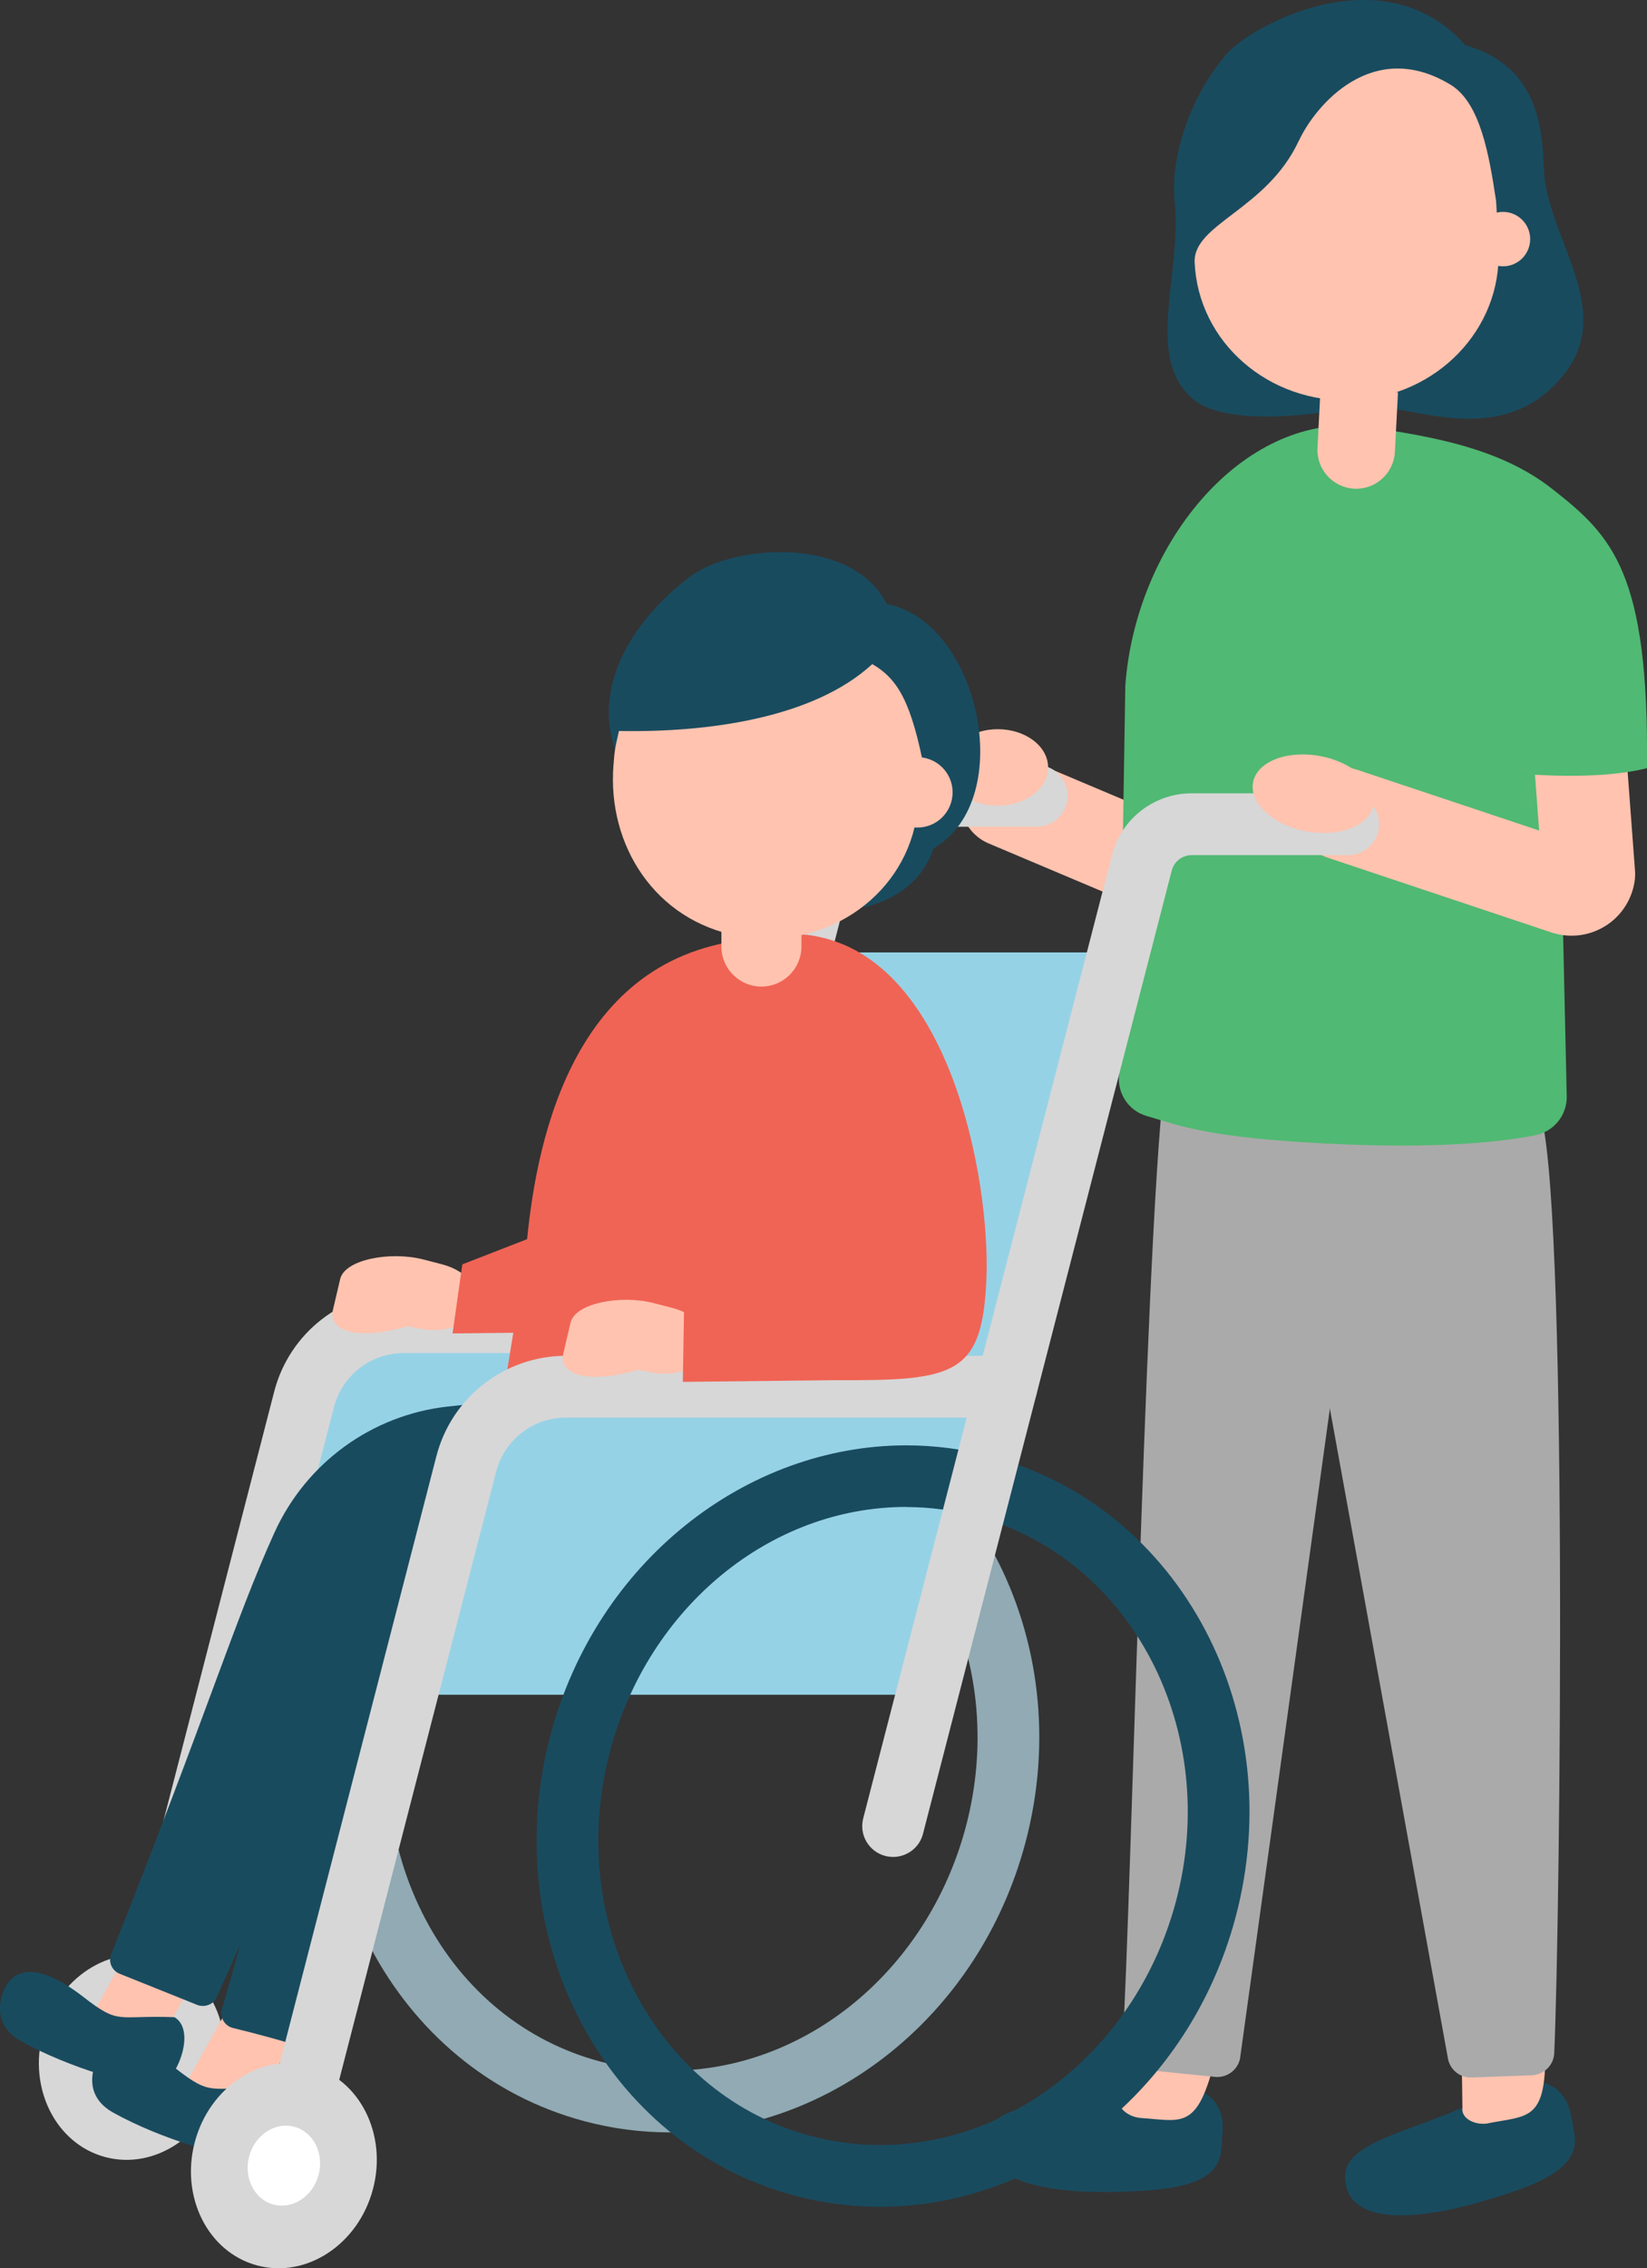
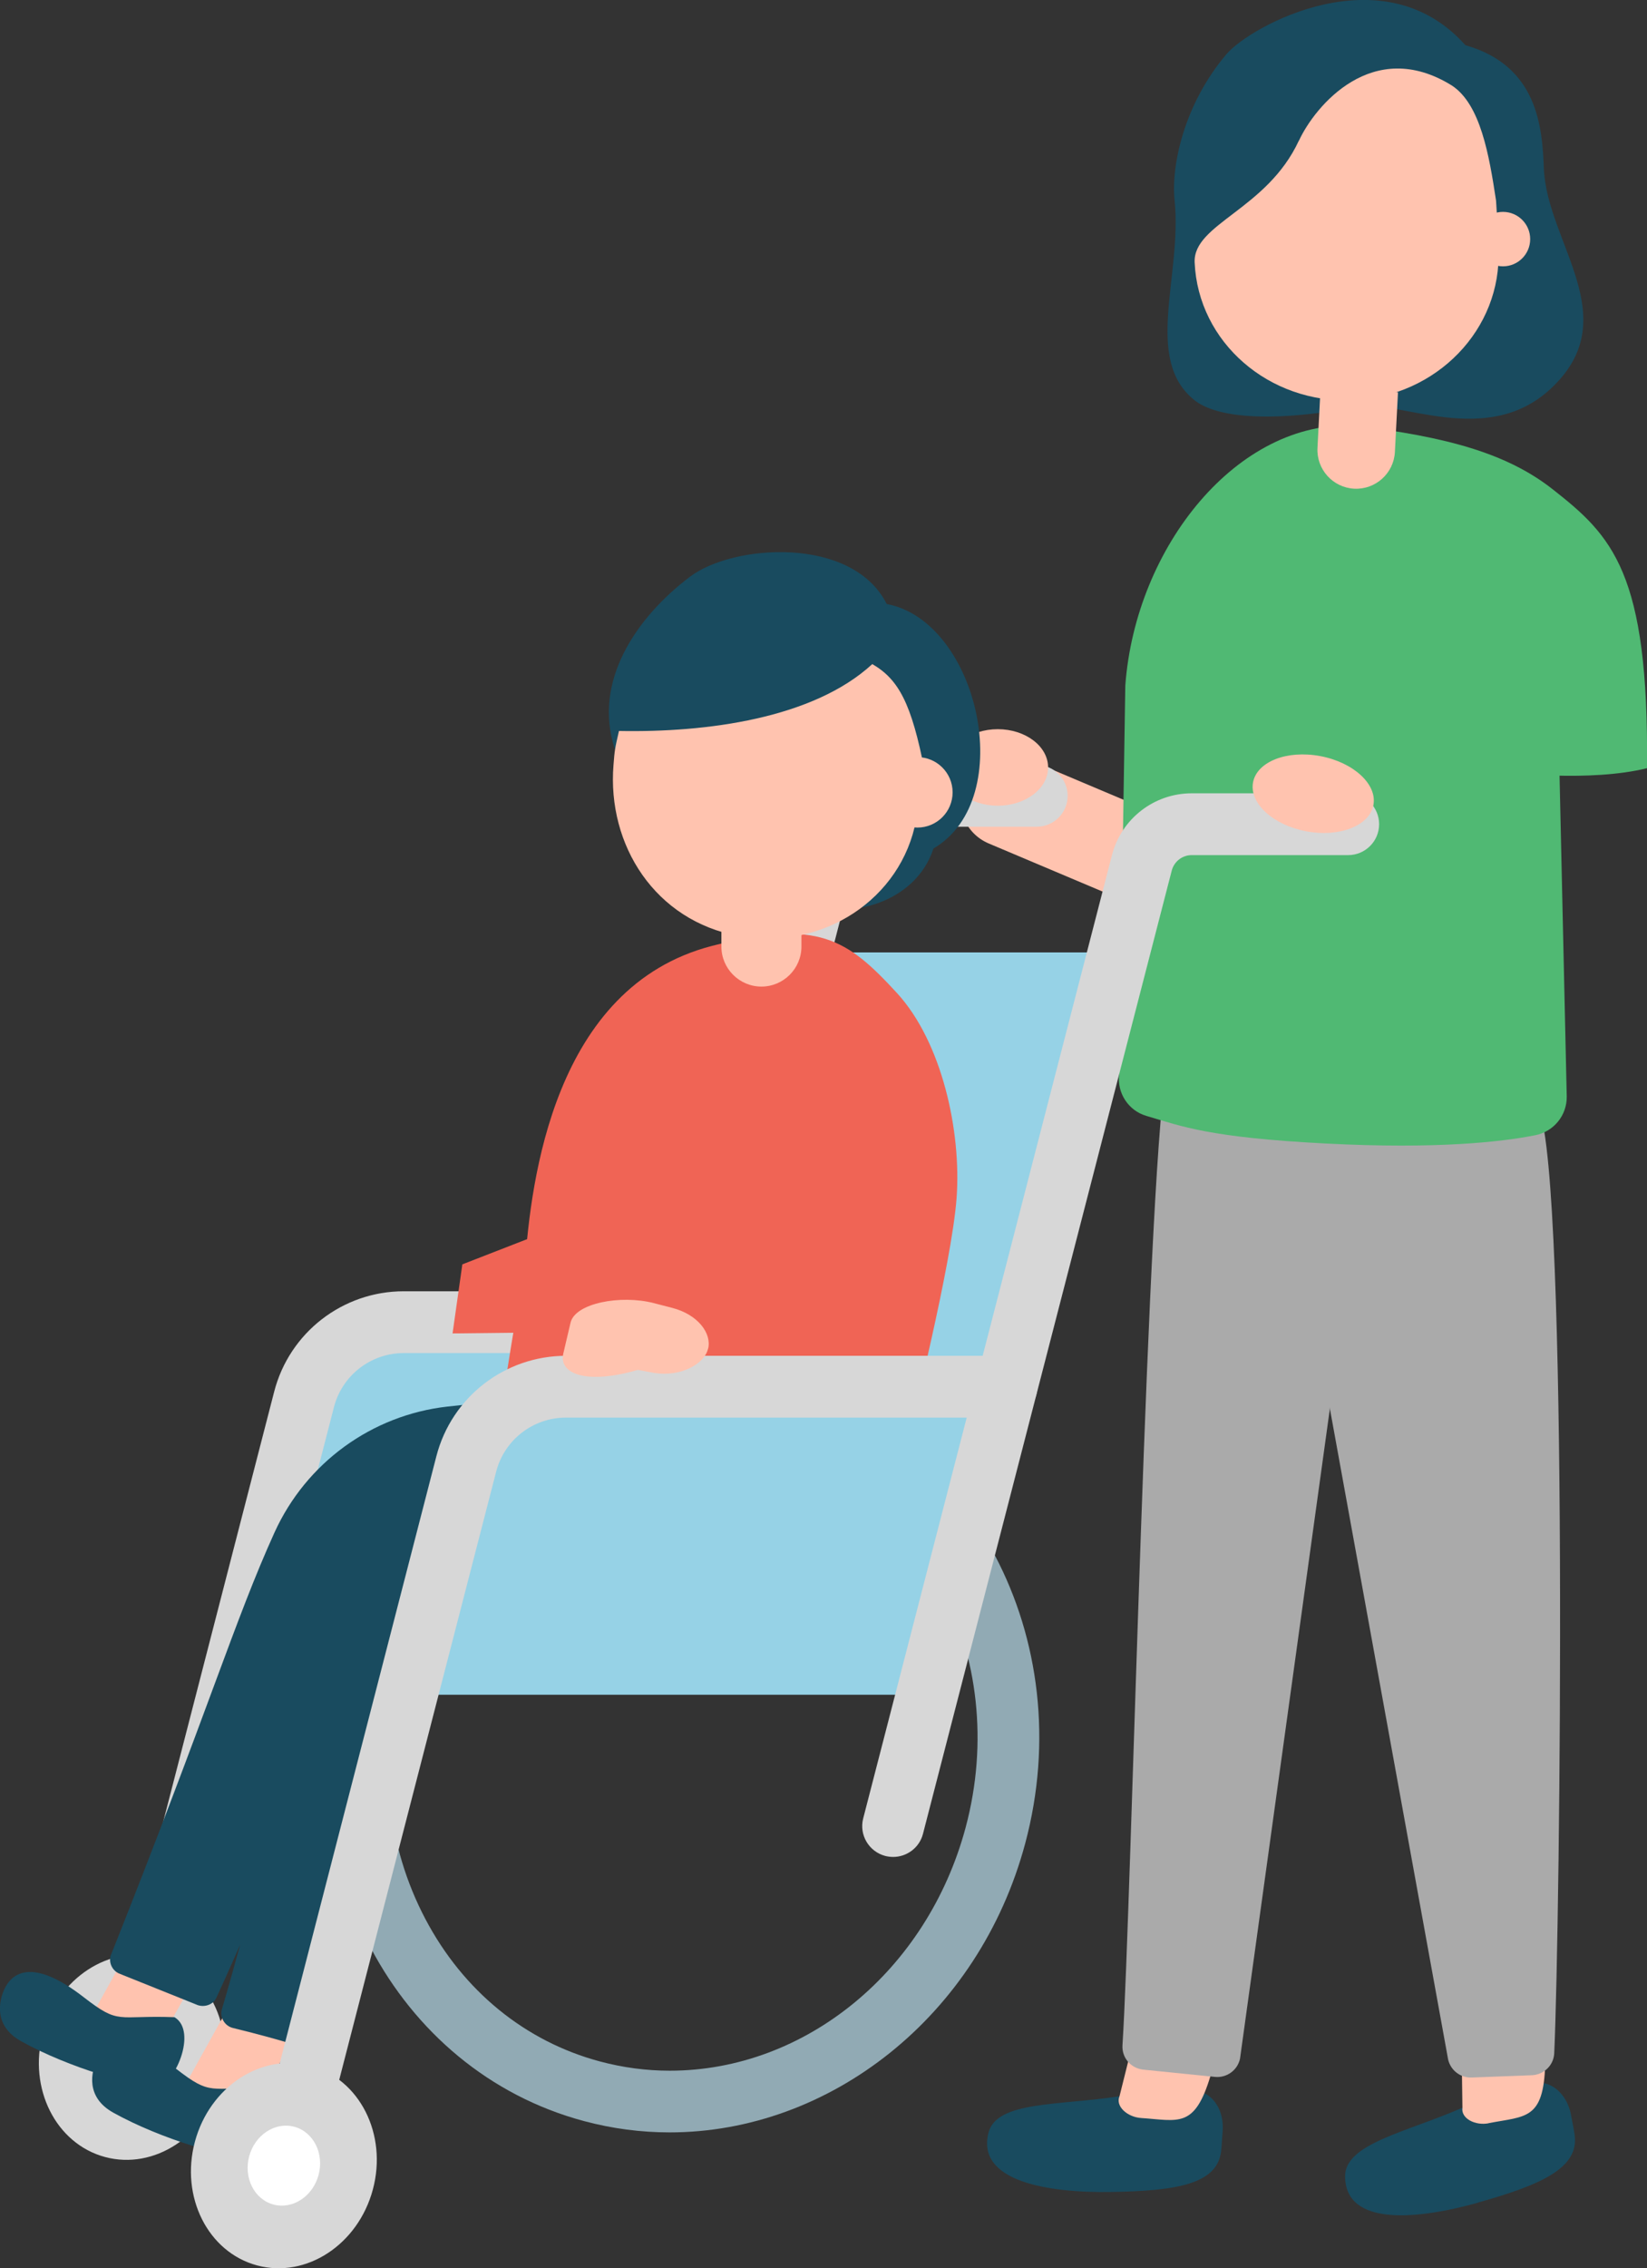
<svg xmlns="http://www.w3.org/2000/svg" id="_レイヤー_2" data-name="レイヤー 2" viewBox="0 0 156.78 215.82">
  <rect x="0" y="0" width="156.78" height="215.82" fill="#333333" stroke="none" />
  <defs>
    <style>
      .cls-1 {
        fill: #ffc3af;
      }

      .cls-2 {
        fill: #aaa;
      }

      .cls-3 {
        fill: #f06455;
      }

      .cls-4 {
        fill: #d7d7d7;
      }

      .cls-5 {
        fill: #fff;
      }

      .cls-6 {
        fill: #194b5f;
      }

      .cls-7 {
        fill: #91aab4;
      }

      .cls-8 {
        fill: #50b973;
      }

      .cls-9 {
        fill: #96d2e6;
      }
    </style>
  </defs>
  <g id="_イラスト" data-name="イラスト">
    <g>
      <path class="cls-6" d="M129.29,38.69c-9.41,1.77-13.87.75-15.57-.6-4.92-3.9-1.16-11.93-1.91-19.04-.34-3.29.9-9.15,4.95-13.91,2.26-2.65,14.91-9.64,22.73-.84,6.87,1.95,7.32,7.77,7.47,11.71.29,7.15,7.87,14.27.65,20.98-6.13,5.69-14.49.98-18.33,1.71Z" />
      <circle class="cls-1" cx="143.07" cy="22.75" r="2.59" />
      <path class="cls-1" d="M123.65,13.38c1.51-3.27,7.01-9.93,14.56-5.24,2.72,1.79,3.54,6.6,4.2,10.94.12,1.71.17,3.3.23,4.65.33,7.58-5.88,14.01-13.87,14.35-7.98.34-14.72-5.52-15.05-13.11-.16-3.68,6.88-5.02,9.92-11.59Z" />
      <path class="cls-6" d="M105.72,208.56c-5.96.09-12.82-1-11.62-5.65.78-3.03,6.73-2.56,12.47-3.46,2.24-.35,4.95-1.24,7.61-.47,1.53.44,2.36,2.08,2.2,3.85-.07.8-.08,1.31-.14,1.85-.37,3.12-4.18,3.78-10.52,3.88Z" />
      <path class="cls-1" d="M108.61,201.52c-1.3-.09-2.46-1.12-2.04-2.08l3.12-12.5h8.22s-2.67,10.53-2.67,10.53c-1.52,5.09-3.04,4.29-6.63,4.05Z" />
      <path class="cls-6" d="M140.72,209.57c-5.74,1.61-12.64,2.31-12.68-2.49-.02-3.13,5.85-4.2,11.17-6.54,2.08-.91,4.47-2.46,7.24-2.4,1.59.04,2.81,1.41,3.11,3.16.14.79.26,1.29.33,1.82.44,3.11-3.07,4.73-9.18,6.44Z" />
      <path class="cls-1" d="M141.71,202.02c-1.28.25-2.66-.45-2.5-1.49l-.18-12.89,7.95-2.1.11,10.86c-.16,5.31-1.84,4.93-5.38,5.61Z" />
      <path class="cls-1" d="M110.29,86.71c-.57,0-1.15-.11-1.71-.35l-14.47-6.11c-2.24-.95-3.29-3.53-2.35-5.78.95-2.24,3.54-3.29,5.78-2.35l14.47,6.11c2.24.95,3.29,3.53,2.35,5.78-.71,1.68-2.34,2.69-4.06,2.69Z" />
      <polygon class="cls-9" points="65.67 131.93 95.82 131.93 106.5 90.62 76.34 90.62 65.67 131.93" />
      <g>
        <path class="cls-9" d="M72.82,155.11l7.56-29.32h-41.94c-4.47,0-8.37,3.02-9.49,7.35l-5.67,21.97h49.54Z" />
        <path class="cls-4" d="M13.92,194.3c-.24,0-.49-.03-.74-.09-1.57-.41-2.52-2.01-2.11-3.58l15.03-58.22c1.45-5.62,6.52-9.55,12.33-9.55h41.94c1.62,0,2.94,1.32,2.94,2.94s-1.32,2.94-2.94,2.94h-41.94c-3.13,0-5.86,2.12-6.64,5.14l-15.03,58.22c-.34,1.33-1.54,2.21-2.84,2.21Z" />
        <ellipse class="cls-4" cx="12.54" cy="195.74" rx="9.83" ry="8.77" transform="translate(-179.77 157.19) rotate(-75)" />
        <ellipse class="cls-5" cx="12.54" cy="195.74" rx="3.83" ry="3.42" transform="translate(-179.77 157.19) rotate(-75)" />
        <path class="cls-4" d="M62.67,145.72c-.24,0-.49-.03-.74-.09-1.57-.41-2.52-2.01-2.11-3.58l16.38-63.39c.89-3.46,4.01-5.88,7.59-5.88h14.9c1.62,0,2.94,1.32,2.94,2.94s-1.32,2.94-2.94,2.94h-14.9c-.89,0-1.67.6-1.9,1.47l-16.38,63.39c-.34,1.33-1.54,2.2-2.84,2.2Z" />
      </g>
      <ellipse class="cls-1" cx="94.98" cy="73.02" rx="4.79" ry="3.64" />
      <path class="cls-2" d="M146.51,105.6c2.8,6.93,2.01,77.17,1.44,89.75-.05,1.15-.98,2.05-2.12,2.1l-5.74.22c-1.15.04-2.13-.79-2.28-1.93l-12.17-66.96-2.14-31.18" />
      <path class="cls-2" d="M111.19,100.84c-1.98,8.43-3.49,80.73-4.34,93.75-.08,1.19.8,2.21,1.99,2.33l6.82.69c1.12.11,2.15-.64,2.38-1.74l11.96-86.48" />
      <path class="cls-8" d="M128.94,40.5h0c-11.08-.57-20.83,11.44-21.82,24.71l-.59,37c-.21,1.78.87,3.45,2.58,3.96,3.4,1,5.99,2.06,17.07,2.63,10.61.55,16.76-.15,19.98-.79,1.75-.35,3-1.89,2.98-3.67l-.83-36.99c.38-13.3-8.3-26.27-19.37-26.84Z" />
      <path class="cls-7" d="M66.26,136.32h0c2.23,0,4.47.3,6.64.88,14.84,3.98,23.37,20.43,19.02,36.68-3.65,13.62-15.23,23.14-28.17,23.14-2.24,0-4.47-.3-6.64-.88-7.11-1.9-13.01-6.71-16.61-13.54-3.68-6.97-4.54-15.19-2.41-23.15,3.65-13.62,15.23-23.14,28.17-23.14M66.26,130.44c-15.21,0-29.43,11.01-33.85,27.49-5.2,19.41,5.17,39.06,23.17,43.88,2.72.73,5.46,1.08,8.16,1.08,15.21,0,29.43-11.01,33.85-27.49,5.2-19.41-5.17-39.06-23.17-43.88-2.72-.73-5.46-1.08-8.16-1.08h0Z" />
      <polygon class="cls-1" points="15.58 193.57 8.34 192.49 15.64 179.36 22.89 180.43 15.58 193.57" />
      <path class="cls-6" d="M16.62,191.93c-5.53-.21-5.2.78-8.66-1.91-4.96-3.85-6.85-2.24-7.54-.77-.48,1.03-1.11,3.46,1.58,4.96,4.64,2.58,10.87,4.3,12.87,4.3,1.71,0,3.99-5.24,1.74-6.58Z" />
      <polygon class="cls-1" points="24.36 200.36 17.12 199.29 24.42 186.16 31.67 187.23 24.36 200.36" />
      <path class="cls-6" d="M25.4,198.73c-5.53-.21-5.2.78-8.66-1.91-4.96-3.85-6.85-2.24-7.54-.77-.48,1.03-1.11,3.46,1.58,4.96,4.64,2.58,10.87,4.3,12.87,4.3,1.71,0,3.99-5.24,1.74-6.58Z" />
      <path class="cls-6" d="M29.36,160.79s-6.21,23.61-8.23,30.36c-.24.8.26,1.62,1.06,1.81,5.2,1.27,7.16,2.03,7.16,2.03l12.35-37.82,22.9-24.88c-7.98.16-15.89.85-22,1.54-7.22.81-13.46,5.36-16.47,11.98-3.8,8.38-6.26,16.82-15.56,40.18-.27.67.08,1.46.73,1.77l7.35,2.95c.7.34,1.61.08,1.94-.62,3.38-7.22,11.97-28.01,11.97-28.01" />
      <path class="cls-3" d="M67.77,90c-15.08,3.9-17.23,22.4-17.8,30.35,0,0-2.51,14.08-2.66,17.43-.15,3.36,1.89,1.1,3.52,1.66,3.23,1.13,7.45,3.24,15.63,3.53,8.7.3,13.47-1.1,17.21-3.02,1.53-.79,2.93-2,2.95-3.92,0,0,3.98-15.72,4.44-22.06.46-6.34-1.39-14.82-5.68-19.49-4.74-5.15-7.53-7.08-17.61-4.48Z" />
      <path class="cls-9" d="M88.26,161.25l7.56-29.32h-41.94c-4.47,0-8.37,3.02-9.49,7.35l-5.67,21.97h49.54Z" />
      <path class="cls-4" d="M29.36,200.44c-.24,0-.49-.03-.74-.09-1.57-.41-2.52-2.01-2.11-3.58l15.03-58.22c1.45-5.62,6.52-9.55,12.33-9.55h41.94c1.62,0,2.94,1.32,2.94,2.94s-1.32,2.94-2.94,2.94h-41.94c-3.13,0-5.86,2.12-6.64,5.14l-15.03,58.22c-.34,1.33-1.54,2.21-2.84,2.21Z" />
-       <path class="cls-6" d="M86.27,143.39h0c2.23,0,4.47.3,6.64.88,14.84,3.98,23.37,20.43,19.02,36.68-3.65,13.62-15.23,23.14-28.17,23.14-2.24,0-4.47-.3-6.64-.88-7.11-1.9-13.01-6.71-16.61-13.54-3.68-6.97-4.54-15.19-2.41-23.15,3.65-13.62,15.23-23.14,28.17-23.14M86.27,137.52c-15.21,0-29.43,11.01-33.85,27.49-5.2,19.41,5.17,39.06,23.17,43.88,2.72.73,5.46,1.08,8.16,1.08,15.21,0,29.43-11.01,33.85-27.49,5.2-19.41-5.17-39.06-23.17-43.88-2.72-.73-5.46-1.08-8.16-1.08h0Z" />
      <ellipse class="cls-4" cx="27.02" cy="206.06" rx="9.83" ry="8.77" transform="translate(-179.01 178.82) rotate(-75)" />
      <ellipse class="cls-5" cx="27.02" cy="206.06" rx="3.83" ry="3.42" transform="translate(-179.01 178.82) rotate(-75)" />
      <g>
-         <path class="cls-1" d="M45.47,124.17h0c-.34,1.46-2.57,2.69-5.07,2.32l-1.61-.3c-5.03,1.46-7.54.32-7.1-1.55l.69-2.94c.44-1.87,4.77-2.67,7.9-1.87l1.78.46c2.44.63,3.77,2.42,3.42,3.88Z" />
        <path class="cls-3" d="M71.98,116.1c-.36,9.04-3.02,10.66-14.47,10.61l-14.43.16.93-6.57,14.6-5.68" />
      </g>
-       <path class="cls-1" d="M149.6,89.03c-.53,0-1.06-.07-1.58-.21-.08-.02-.16-.05-.25-.07l-21.37-7.14c-2.31-.77-3.56-3.27-2.79-5.58.77-2.31,3.28-3.55,5.58-2.79l17.32,5.78-.69-9.3c-.18-2.43,1.64-4.54,4.07-4.72,2.41-.17,4.54,1.64,4.72,4.07l1.03,13.79c.02.31.01.62-.03.93-.24,1.73-1.21,3.27-2.66,4.23-1,.66-2.17,1.01-3.35,1.01Z" />
      <g>
        <path class="cls-6" d="M70.79,81.19c-5.36-8.06-8.57,1.28-12.27-9.94-2.1-6.37,1.99-12.46,7.15-16.37,4.11-3.12,15.46-3.92,18.74,2.59,8.69,1.62,12.56,18.51,4.45,23.26-1.69,5.19-8.17,6.98-12.72,5.08" />
        <circle class="cls-1" cx="87.33" cy="75.39" r="3.35" />
        <path class="cls-1" d="M83.04,63.19c2.5,1.45,3.73,3.73,4.98,10.16-.26,1.71-.57,3.3-.81,4.64-1.37,7.55-8.92,12.51-16.88,11.07-7.95-1.44-12.55-8.63-11.93-16.28.11-1.39.12-1.5.52-3.23,8.33.16,18.48-1.18,24.11-6.36Z" />
        <path class="cls-1" d="M72.48,93.87h0c-2.1,0-3.81-1.71-3.81-3.81v-5.31s7.62,0,7.62,0v5.31c0,2.1-1.71,3.81-3.81,3.81Z" />
      </g>
      <path class="cls-4" d="M85.02,176.68c-.24,0-.49-.03-.74-.09-1.57-.41-2.52-2.01-2.11-3.58l23.68-91.65c.89-3.46,4.01-5.88,7.59-5.88h14.9c1.62,0,2.94,1.32,2.94,2.94s-1.32,2.94-2.94,2.94h-14.9c-.89,0-1.67.6-1.9,1.47l-23.68,91.65c-.34,1.33-1.54,2.2-2.84,2.2Z" />
      <ellipse class="cls-1" cx="125.01" cy="75.52" rx="3.64" ry="5.83" transform="translate(27.61 184.35) rotate(-79.31)" />
      <path class="cls-8" d="M128.94,40.5c8.71,1.05,14.49,2.61,18.87,6.06,5.64,4.43,9.16,7.88,8.97,26.53-5.43,1.35-13.33.4-13.33.4" />
      <path class="cls-1" d="M125.47,37.13h7.37v5.68c0,2.03-1.65,3.69-3.69,3.69h0c-2.03,0-3.69-1.65-3.69-3.69v-5.68h0Z" transform="translate(2.33 -6.61) rotate(2.96)" />
      <g>
        <path class="cls-1" d="M67.4,128.32h0c-.34,1.46-2.57,2.69-5.07,2.32l-1.61-.3c-5.03,1.46-7.54.32-7.1-1.55l.69-2.94c.44-1.87,4.77-2.67,7.9-1.87l1.78.46c2.44.63,3.77,2.42,3.42,3.88Z" />
-         <path class="cls-3" d="M76.79,88.95c13.62,1.59,17.48,23.36,17.11,32.66s-3.02,9.76-14.47,9.71l-14.43.16.15-8.99,19.99-10.53" />
      </g>
    </g>
  </g>
</svg>